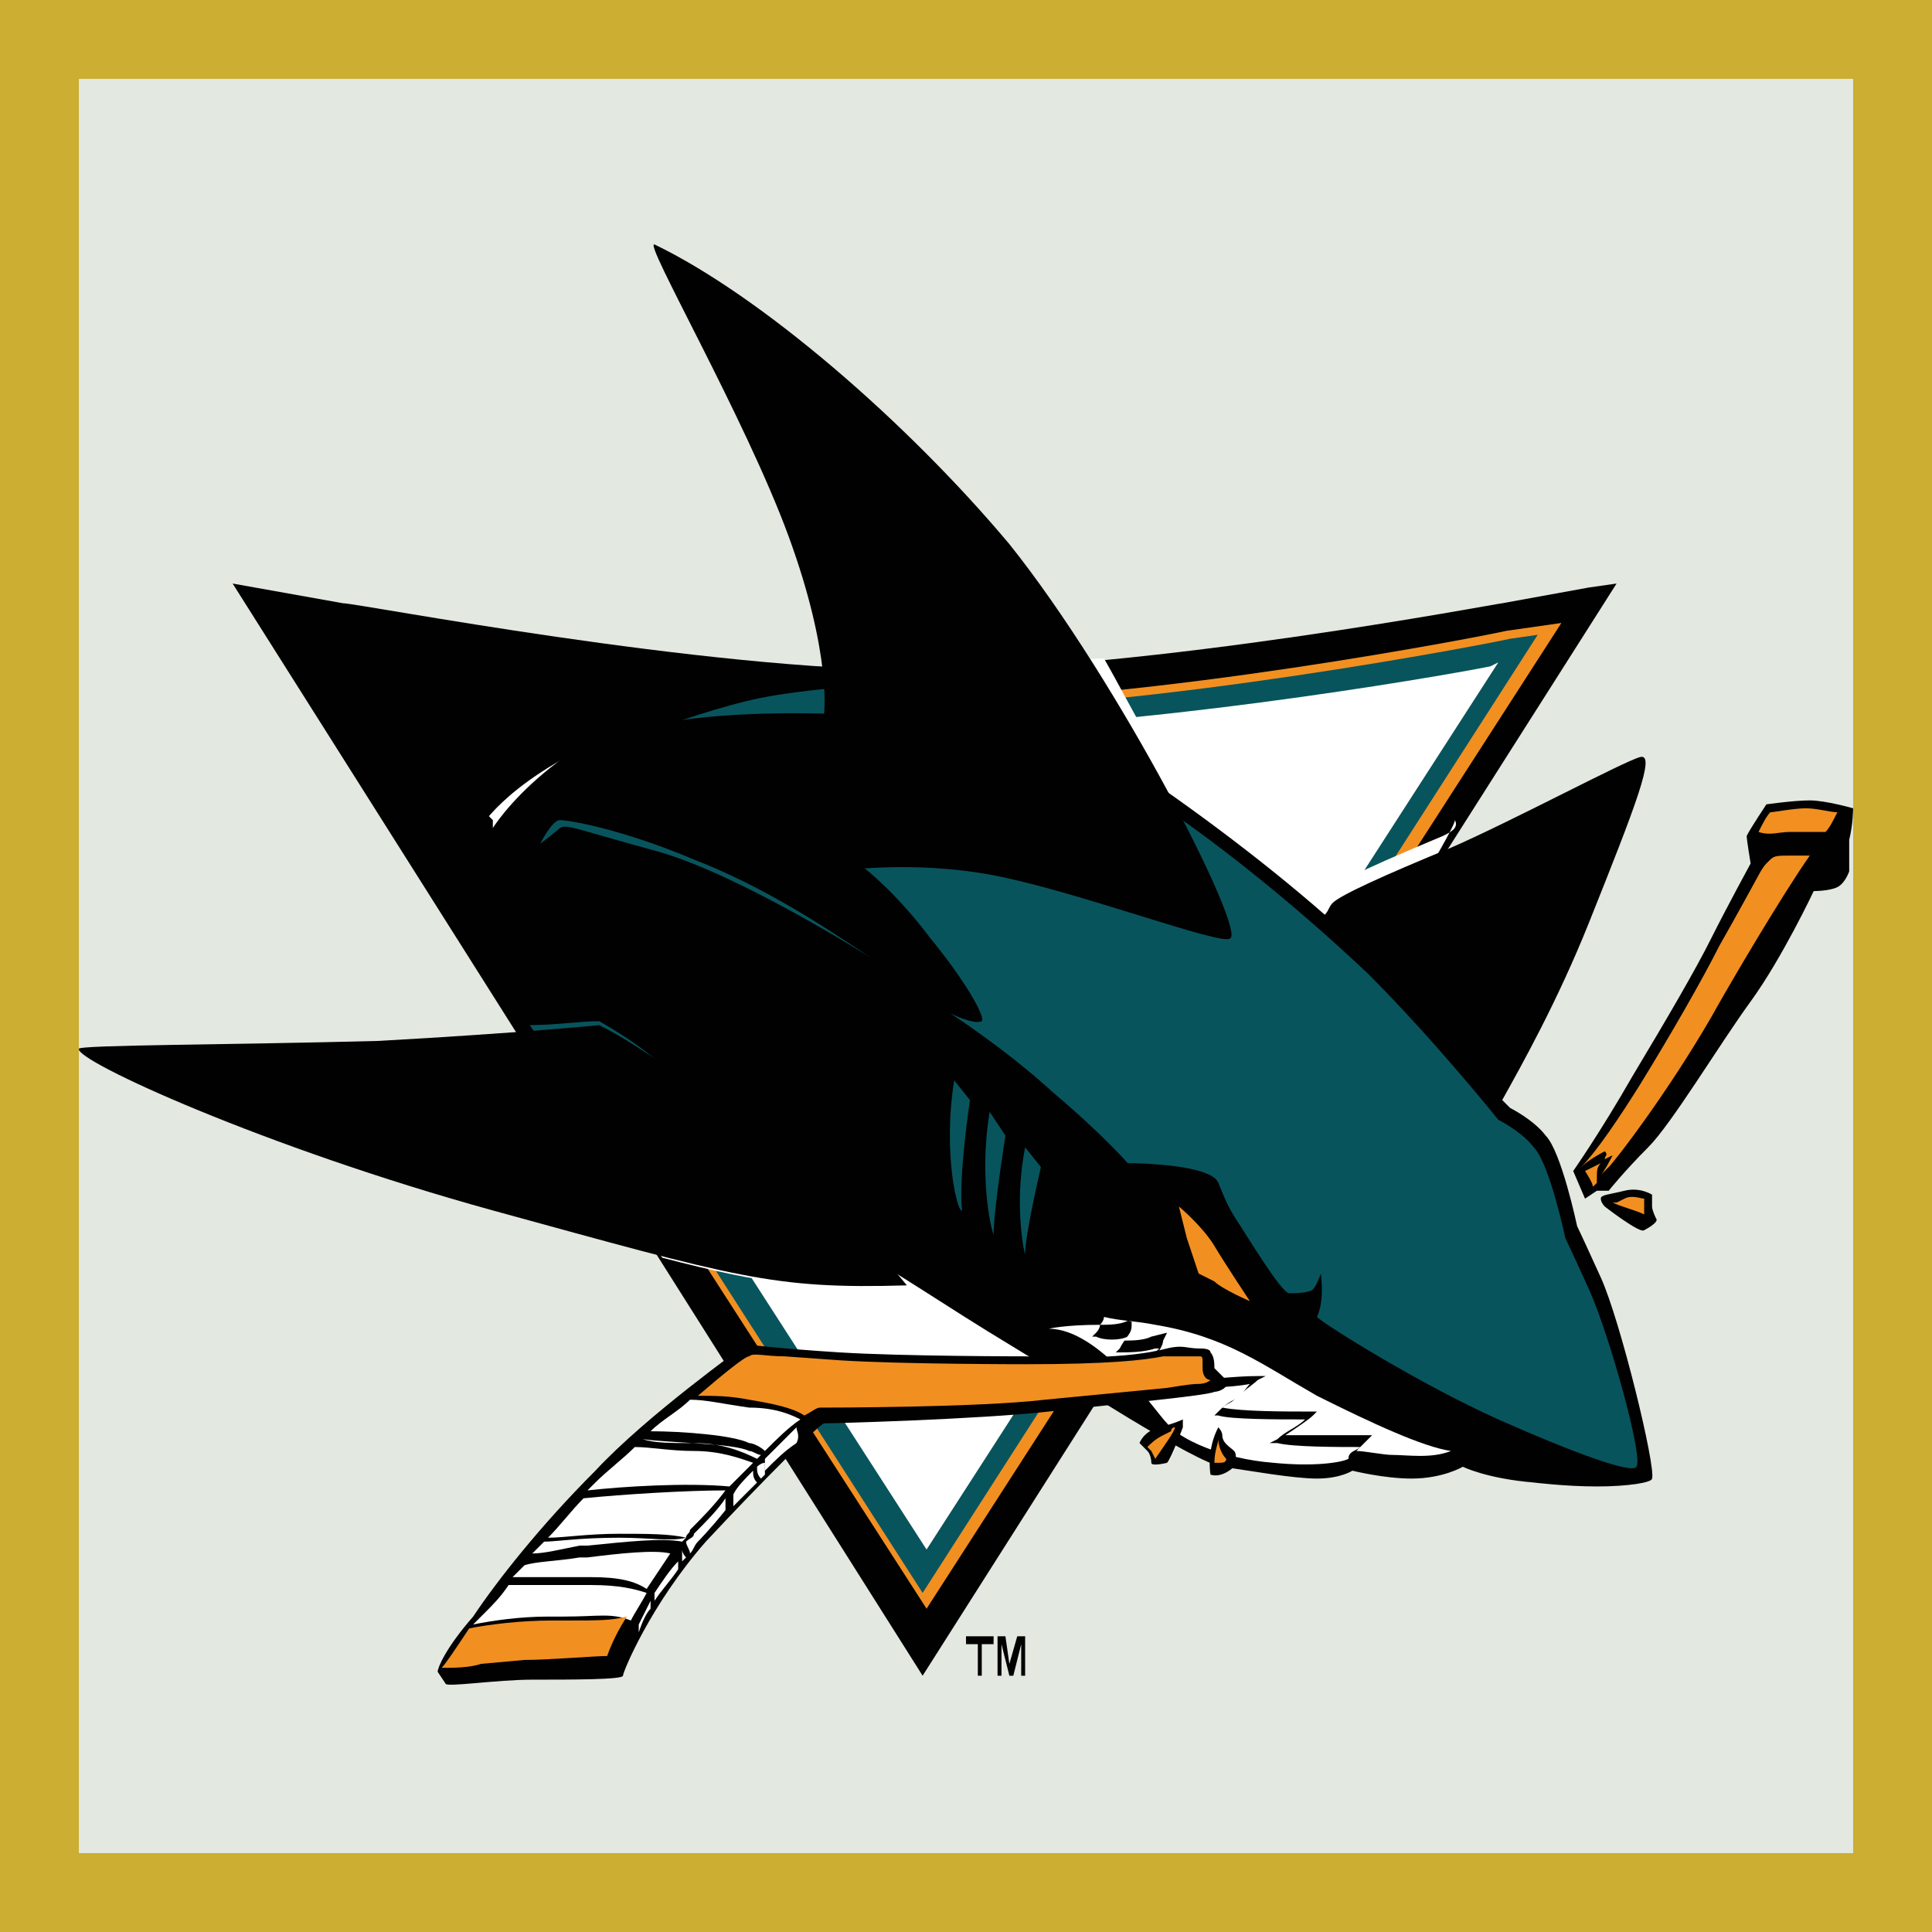
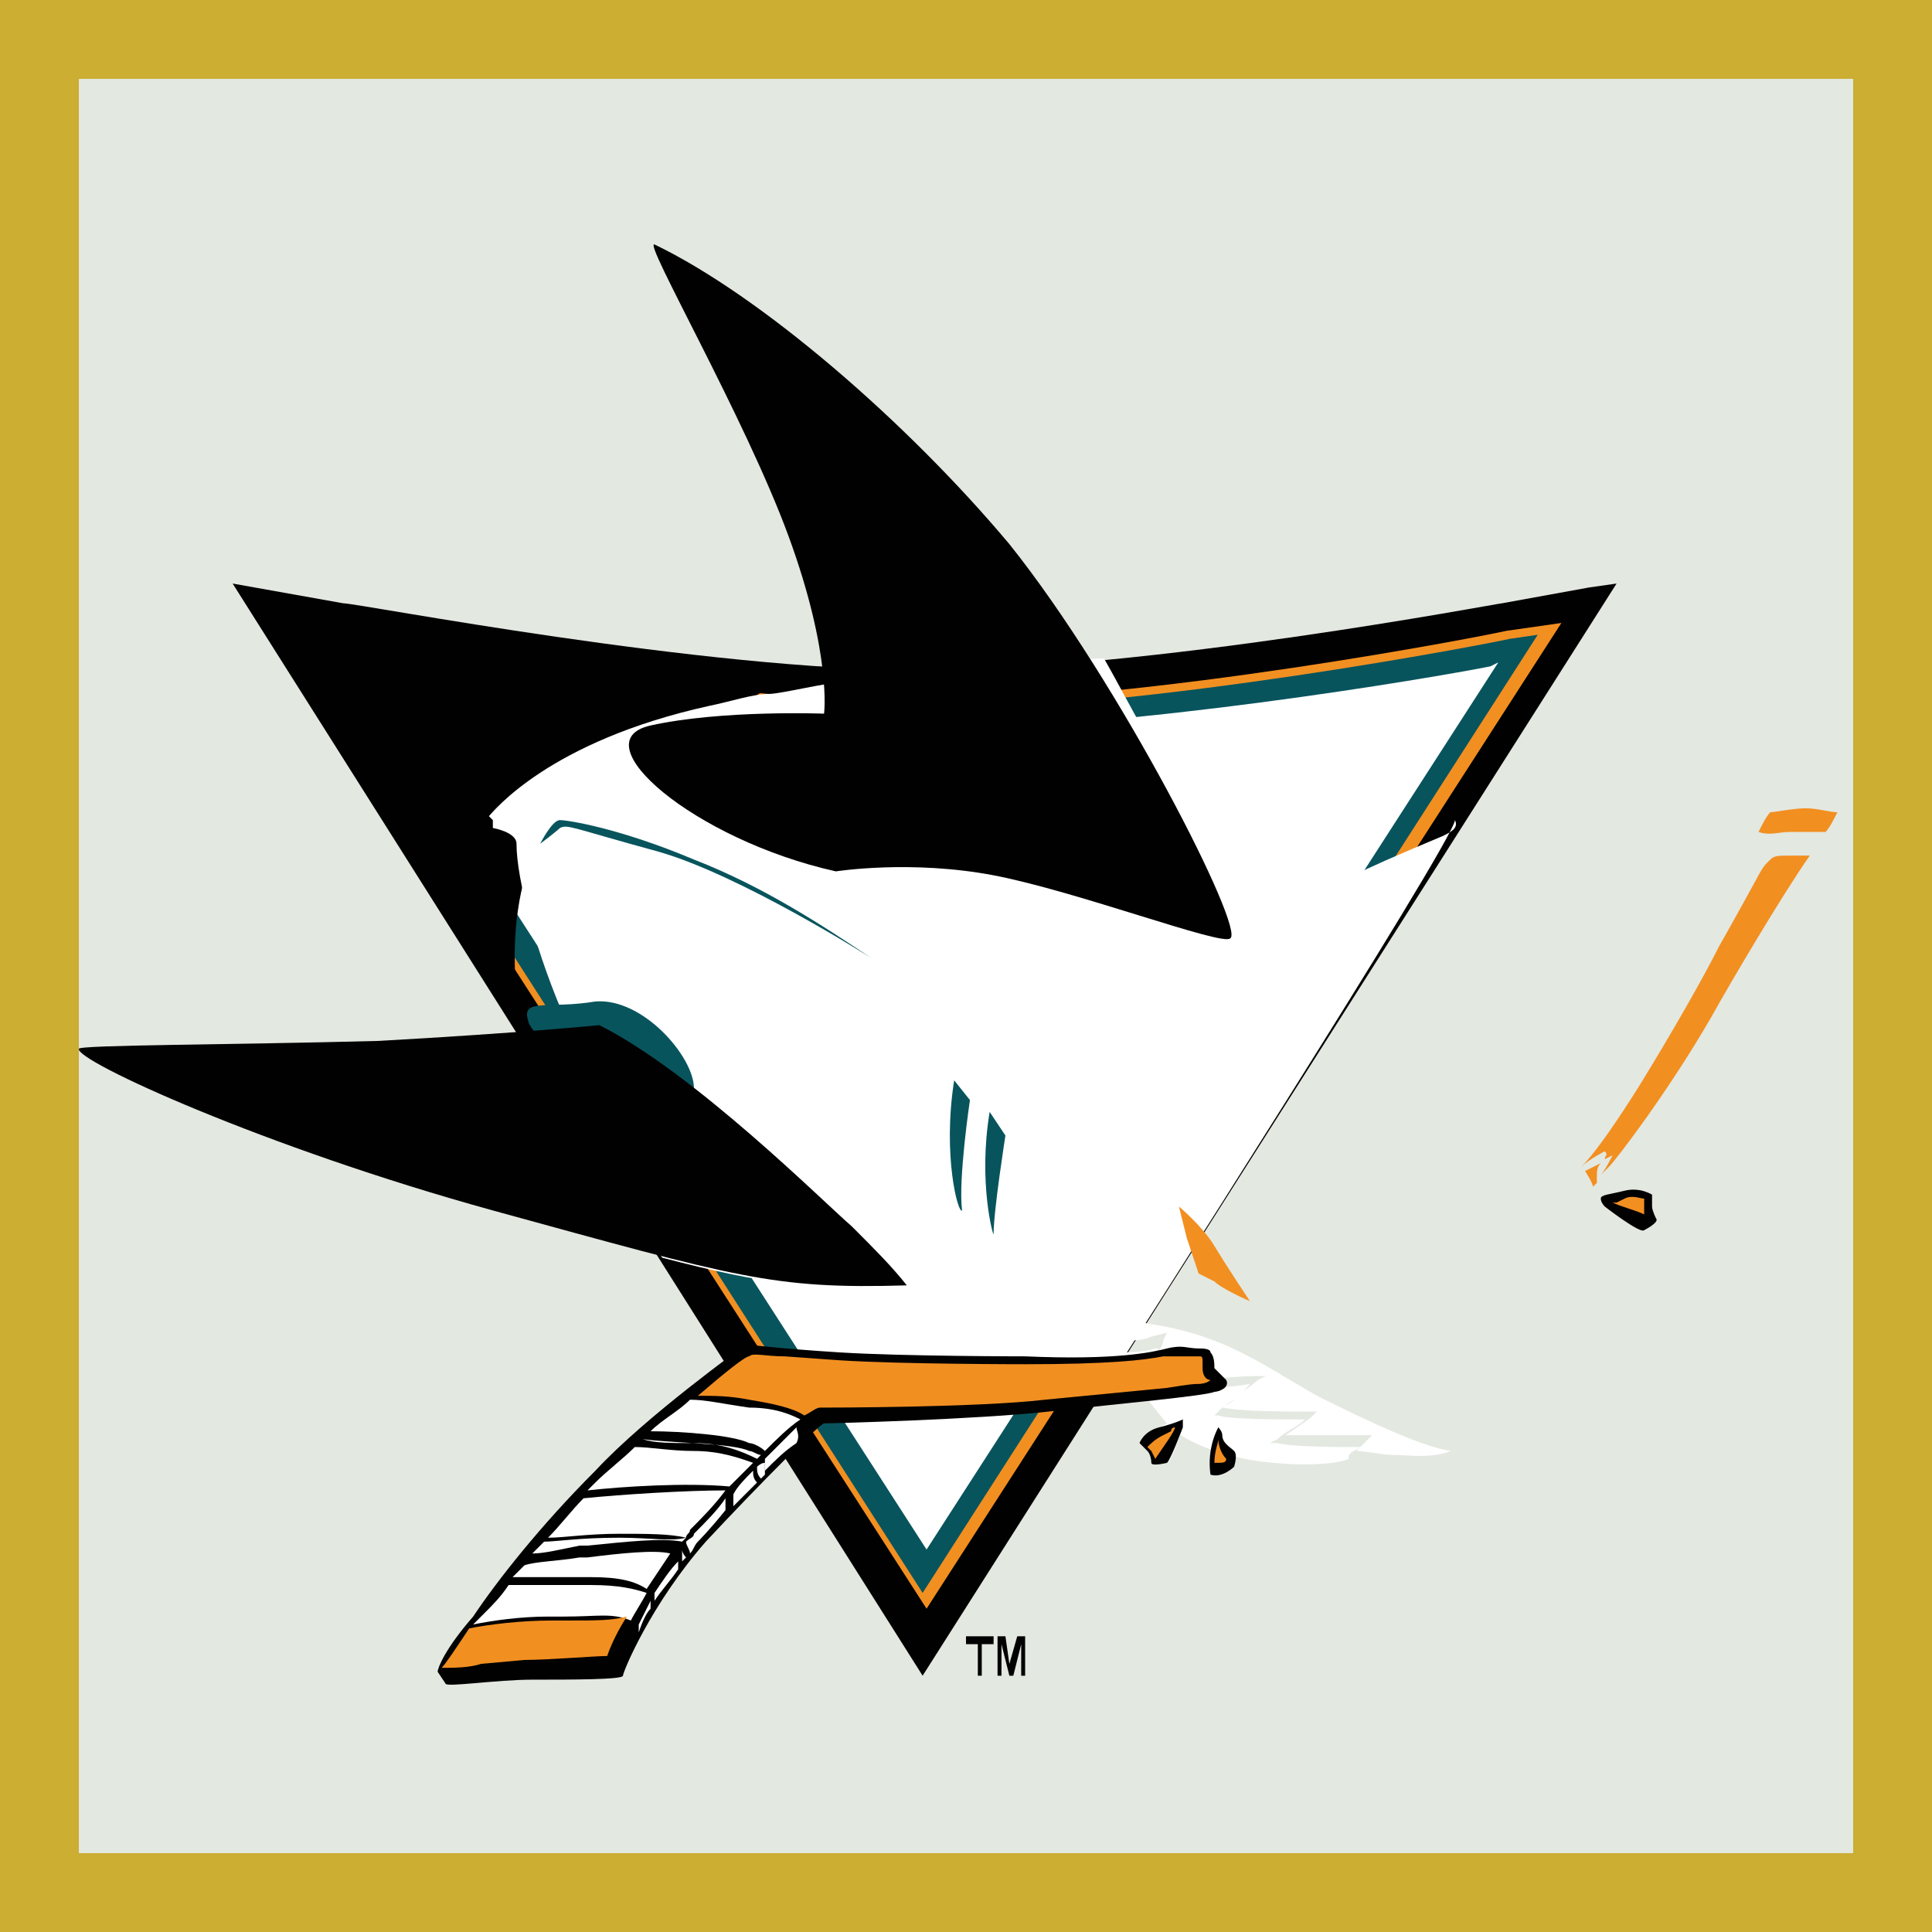
<svg xmlns="http://www.w3.org/2000/svg" xmlns:xlink="http://www.w3.org/1999/xlink" version="1.1" id="Layer_1" x="0px" y="0px" viewBox="0 0 49 49" style="enable-background:new 0 0 49 49;" xml:space="preserve">
  <rect x="0" y="0" width="49" height="49" fill="#808080" stroke="none" />
  <style type="text/css">
	.st0{fill:#E3E8E1;}
	.st1{clip-path:url(#SVGID_2_);fill:#FFFFFF;}
	.st2{clip-path:url(#SVGID_2_);fill:#010101;}
	.st3{clip-path:url(#SVGID_2_);fill:#F28F21;}
	.st4{clip-path:url(#SVGID_2_);fill:#08545D;}
	.st5{clip-path:url(#SVGID_4_);fill:#08545D;}
	.st6{clip-path:url(#SVGID_4_);fill:#010101;}
	.st7{clip-path:url(#SVGID_6_);fill:#FFFFFF;}
	.st8{clip-path:url(#SVGID_6_);fill:#F28F21;}
	.st9{clip-path:url(#SVGID_6_);fill:#010101;}
	.st10{clip-path:url(#SVGID_8_);fill:none;stroke:#CBAE32;stroke-width:2;}
</style>
  <polygon class="st0" points="47,1 2,1 1,1 1,2 1,47 1,48 2,48 47,48 48,48 48,47 48,2 48,1 " />
  <g>
    <defs>
      <rect id="SVGID_1_" x="2" y="2" width="45" height="45" />
    </defs>
    <clipPath id="SVGID_2_">
      <use xlink:href="#SVGID_1_" style="overflow:visible;" />
    </clipPath>
    <path class="st1" d="M31.3,36.8c-0.1-0.1-0.3-0.2-0.3-0.4c0-0.1-0.1-0.2-0.1-0.2c0,0-0.3,0.5-0.2,1.2c0.3,0.1,0.6-0.2,0.6-0.2   S31.4,36.9,31.3,36.8 M29.4,36.2c-0.4,0.1-0.5,0.4-0.5,0.4s0.1,0.1,0.2,0.2c0.1,0.1,0.1,0.3,0.1,0.3c0,0,0.4,0,0.4,0   c0.1,0,0.4-0.9,0.4-0.9s0.1-0.2,0-0.2S29.8,36,29.4,36.2" />
    <path class="st2" d="M40.3,14.9l-2.2,0.4c-0.1,0-9,1.7-14.7,1.7c-5.6,0-14.3-1.7-14.7-1.7l-2.8-0.5l17.5,27.7L41,14.8L40.3,14.9z" />
    <path class="st3" d="M38.2,16c-0.4,0.1-9.1,1.8-14.8,1.8C17.8,17.8,9,16.1,8.6,16l-1.2-0.2l16.1,25l16.1-25L38.2,16z" />
-     <path class="st4" d="M38.3,16.2L38.3,16.2c-0.4,0.1-9.2,1.8-14.8,1.8c-5.7,0-14.5-1.7-14.9-1.8l-0.8-0.1l15.6,24.3L39,16.1   L38.3,16.2z" />
+     <path class="st4" d="M38.3,16.2c-0.4,0.1-9.2,1.8-14.8,1.8c-5.7,0-14.5-1.7-14.9-1.8l-0.8-0.1l15.6,24.3L39,16.1   L38.3,16.2z" />
    <path class="st1" d="M37.8,16.9c-1.5,0.3-9.2,1.6-14.3,1.6c-5.2,0-12.8-1.4-14.3-1.7l-0.2,0l14.5,22.5L38,16.8L37.8,16.9z" />
    <path class="st2" d="M6.8,15.4l6.3,9.8c0,0-0.5-4,1.8-5c2.2-1,4.9-3,4.9-3L6.8,15.4z" />
    <path class="st1" d="M36.6,21.2c-2.4,1-2.9,1.3-3.1,1.5c0,0,0,0,0,0c-1.7-1.5-3.6-2.9-5.4-4c0,0,1.2,0,0.9-0.2   c-0.3-0.5-0.6-1.1-1-1.8c-0.7,0-3.2,0.3-4.7,0.3c-0.7,0-1.4,0-2.1-0.1c0.1,0.1,0.1,0.3,0.2,0.4c-0.4,0-1.6,0.3-1.9,0.3   c-0.4,0-1,0.2-1.5,0.3c-4.1,0.9-5.5,2.7-5.6,2.8l0.1,0.1l0,0.2c0,0,0.6,0.1,0.6,0.4c0,0.9,0.5,2.8,1.3,4.6c-0.4,0,2.5,5.4,2,5.4   l0.4,0.5c2.7,0.7,3.7,0.8,6.2,0.7c0,0,0.1,0,0.3,0c0.6,0.4,1.4,0.9,2.1,1.3c0.4,0.3,1,0.6,1.6,1c0.3,0.2,1-0.2,1.2,0   c0,0,8.7-13.6,8.7-14.1C37,21,36.8,21.1,36.6,21.2" />
    <path class="st4" d="M13.4,25.9c0,0.1,0.2,0.3,0.3,0.5c0.7,0,1.3-0.1,1.8-0.1c0,0,2.1,2.1,2.1,1.3c0-0.8-1.3-2.3-2.5-2.2   C13.9,25.6,13.2,25.3,13.4,25.9" />
-     <path class="st2" d="M40.6,32.4c-0.5-1.1-0.6-1.3-0.6-1.3s-0.4-1.9-0.8-2.3c-0.3-0.4-0.9-0.7-0.9-0.7s-0.1-0.1-0.2-0.2   c0.5-0.9,1.4-2.5,2.2-4.5c1.2-3,1.7-4.3,1.3-4.2s-3.2,1.6-4.8,2.3c-1.7,0.7-2.8,1.2-3,1.4c-0.1,0.1-0.1,0.2-0.2,0.3   C32,21.8,30,20.3,28,19c-2.6-1.7-3-1.8-4.2-1.9c-1.2-0.1-3.4,0-4.5,0.2c-0.4,0.1-0.8,0.2-1.2,0.3c-4,0.8-5.6,3.4-5.6,3.4   s-0.2,2.4,0.9,5c0.7,0,1.3-0.1,1.8-0.1c2.6,1.5,2.2,2.2,1.4,2.6c1.2,0.9,3.2,2.5,3.6,2.6c0.6,0.2,1.2,0.5,1.5,0.6   c0.8,0.4,2.4,1.5,3.9,2.4c1.5,0.9,4.7,3,5.4,3.1c0.7,0.1,1.8,0.3,2.4,0.3c0.6,0,0.9-0.2,0.9-0.2s0.8,0.2,1.5,0.2   c0.8,0,1.3-0.3,1.3-0.3s0.6,0.3,1.8,0.4c0,0,0.8,0.1,1.6,0.1c0.8,0,1.4-0.1,1.4-0.2C42,37.2,41.1,33.5,40.6,32.4" />
    <path class="st1" d="M34.5,36.7c-0.6,0-1.7,0-2.1-0.1l-0.2,0l0.2-0.1c0.2-0.2,0.5-0.3,0.7-0.5c-0.7,0-1.9,0-2.2-0.1l-0.1,0l0.1-0.1   c0.1-0.1,0.2-0.2,0.4-0.3c0.2-0.1,0.3-0.3,0.4-0.4c-0.5,0.1-1.3,0.1-1.7,0.1l-0.2,0l0.1-0.1c0.1-0.1,0.3-0.4,0.4-0.6c0,0,0,0,0,0   c-0.4,0.1-1,0.2-1.2,0.2l-0.1,0l0.1-0.1c0.1-0.2,0.2-0.3,0.3-0.4c-0.1,0-0.1,0-0.1,0c-0.3,0.1-0.7,0.1-0.9,0.1l-0.1,0l0.1-0.1   c0.1-0.2,0.2-0.3,0.2-0.3c-0.2,0.1-0.6,0.1-0.8,0l-0.1,0l0.1-0.1c0.1-0.1,0.1-0.2,0.1-0.2c-0.9,0-1.3,0.1-1.3,0.1   c1.3,0,2.7,2.1,3,2.4c0.3,0.4,1.4,0.9,2.7,1c1,0.1,1.7,0,1.9-0.1C34.2,36.8,34.4,36.8,34.5,36.7" />
    <path class="st1" d="M33.4,35.4c-1.4-0.8-2.3-1.5-4.1-1.8c-0.5-0.1-0.9-0.1-1.3-0.2c0,0.1-0.1,0.2-0.1,0.2c0.2,0,0.5,0,0.7-0.1   l0.1,0v0.1c0,0.1,0,0.2-0.2,0.4c0.2,0,0.5,0,0.7-0.1l0.4-0.1L29.5,34c0,0.1-0.1,0.3-0.3,0.5c0.3,0,0.7-0.1,1.1-0.2l0.3,0l0,0.1   c-0.1,0.2-0.3,0.5-0.4,0.6c0.4,0,1.1-0.1,1.7-0.1l0.2,0L31.9,35c-0.1,0.1-0.4,0.3-0.6,0.5c-0.1,0.1-0.2,0.1-0.3,0.2   c0.5,0.1,1.6,0.1,2.2,0.1l0.2,0l-0.1,0.1c-0.1,0.1-0.4,0.3-0.7,0.5c0.5,0,1.4,0,1.9,0h0.3l-0.1,0.1c-0.1,0.1-0.2,0.2-0.3,0.3   c0.2,0,0.7,0.1,0.9,0.1c0.4,0,1,0.1,1.5-0.1C36.1,36.7,34.8,36.1,33.4,35.4" />
-     <path class="st4" d="M21.9,22c0,0,0.8,0.6,1.7,1.8c0.9,1.1,1.4,2,1.3,2.1c-0.2,0.1-0.8-0.2-0.8-0.2s1.4,0.9,2.6,2   c1.3,1.1,1.9,1.8,1.9,1.8s2.1,0,2.3,0.5c0.2,0.5,0.3,0.7,0.5,1c0.2,0.3,1.1,1.8,1.3,1.8c0.1,0,0.5,0,0.6-0.1   c0.1-0.1,0.2-0.4,0.2-0.4s0.1,0.7-0.1,1.1c0.2,0.2,2.6,1.7,4.6,2.6c1.8,0.8,3.4,1.4,3.5,1.2c0.2-0.2-0.7-3.4-1.2-4.5   c-0.5-1.1-0.6-1.3-0.6-1.3s-0.4-1.9-0.8-2.3c-0.3-0.4-0.9-0.7-0.9-0.7s-1.6-2-3.3-3.7c-1.8-1.7-4.3-3.8-7-5.4   c-2.6-1.7-3-1.8-4.2-1.9c-1.2-0.1-3.2,0.1-4.2,0.3s-2.4,0.7-2.4,0.7s1.4,0.7,2.9,1.9L21.9,22z" />
    <path class="st3" d="M29.9,30.6c0,0,0.6,0.5,0.9,1c0.3,0.5,0.9,1.4,0.9,1.4s-0.7-0.3-0.9-0.5c-0.2-0.1-0.4-0.2-0.4-0.2   s-0.2-0.6-0.3-0.9C30,31,29.9,30.6,29.9,30.6" />
-     <path class="st4" d="M26,29.1l0.4,0.5c0,0-0.4,1.7-0.4,2.2C26,31.9,25.7,30.6,26,29.1" />
    <path class="st4" d="M25.1,28.2l0.4,0.6c0,0-0.3,1.9-0.3,2.5C25.2,31.4,24.8,30,25.1,28.2" />
    <path class="st4" d="M24.2,27.4l0.4,0.5c0,0-0.3,2-0.2,2.8C24.3,30.8,23.9,29.3,24.2,27.4" />
  </g>
  <g>
    <defs>
      <rect id="SVGID_3_" x="2" y="6.2" width="45" height="36.6" />
    </defs>
    <clipPath id="SVGID_4_">
      <use xlink:href="#SVGID_3_" style="overflow:visible;" />
    </clipPath>
    <path class="st5" d="M22.1,24.3c0,0-3.3-2.1-5.4-2.7c-2.2-0.6-2.3-0.7-2.5-0.6c-0.1,0.1-0.5,0.4-0.5,0.4s0.3-0.6,0.5-0.6   c0.2,0,1.5,0.2,3.4,1C19.4,22.5,20.9,23.5,22.1,24.3" />
    <path class="st6" d="M15.2,26c0,0-2,0.2-5.6,0.4C5.9,26.5,2,26.5,2,26.6c-0.1,0.3,4.7,2.5,10.5,4.1c6.2,1.7,7.1,2,10.5,1.9   c-0.4-0.5-0.8-0.9-1.4-1.5C20.9,30.5,17.6,27.2,15.2,26" />
    <path class="st6" d="M21.2,22.1c0,0,1.9-0.3,4,0.1c2.1,0.4,5.8,1.8,6,1.6c0.4-0.2-2.8-6.5-5.6-10c-2.6-3.1-6.3-6.3-9-7.6   c-0.3-0.1,2.3,4.4,3.4,7.4c1.1,3,0.9,4.5,0.9,4.5s-2.6-0.1-4.4,0.3C14.7,18.8,17.6,21.3,21.2,22.1" />
    <path class="st6" d="M31.1,35c0,0-0.2-0.2-0.3-0.3c0-0.1,0-0.3-0.1-0.4c0-0.1-0.2-0.1-0.3-0.1c-0.3,0-0.4-0.1-0.8,0   c-0.4,0.1-1.3,0.3-3.6,0.2c0,0-3.1,0-4.7-0.1c-1.6-0.1-2.3-0.2-2.4-0.2c-0.1,0.1-2.5,1.8-3.8,3.2c-1.4,1.4-2.5,2.8-3.1,3.7   c-0.7,0.8-0.9,1.3-0.9,1.4c0,0,0.2,0.3,0.2,0.3c0,0.1,1.3-0.1,2.2-0.1c1,0,2.3,0,2.3-0.1c0-0.1,0.7-1.8,2.1-3.4c1.4-1.5,2.9-3,3-3   c0.2,0,3.9-0.1,5.7-0.3c1.8-0.2,4-0.4,4.2-0.5C30.9,35.3,31.2,35.2,31.1,35" />
  </g>
  <g>
    <defs>
      <rect id="SVGID_5_" x="2" y="2" width="45" height="45" />
    </defs>
    <clipPath id="SVGID_6_">
      <use xlink:href="#SVGID_5_" style="overflow:visible;" />
    </clipPath>
    <path class="st7" d="M17.6,36.8c-0.6,0-1.1-0.1-1.5-0.1c-0.3,0.3-0.7,0.6-1,0.9c-0.1,0.1-0.1,0.1-0.2,0.2c0.9-0.1,2.5-0.2,3.6-0.1   c0.2-0.2,0.4-0.4,0.6-0.6C18.8,37,18.3,36.8,17.6,36.8" />
    <path class="st7" d="M14.8,38c-0.3,0.3-0.6,0.7-0.9,1c0.4,0,1-0.1,1.8-0.1c0.7,0,1.3,0,1.7,0.1c0-0.1,0.1-0.1,0.1-0.2l0,0   c0.3-0.3,0.6-0.6,0.9-1C17.4,37.8,15.8,37.9,14.8,38" />
    <path class="st7" d="M15.7,39c-1,0-1.6,0.1-1.9,0.1c-0.1,0.1-0.2,0.2-0.3,0.3c0.3,0,0.7-0.1,1.2-0.2l0.2,0c1-0.1,1.9-0.2,2.4-0.1   c0,0,0,0,0.1-0.1C17,39.1,16.5,39,15.7,39" />
    <path class="st7" d="M14.3,41c0.9,0,1.2-0.1,1.7,0.1c0.1-0.2,0.3-0.5,0.4-0.7c-0.3-0.1-0.7-0.2-1.4-0.2c-0.8,0-1.5,0-2.1,0   c-0.2,0.3-0.4,0.5-0.6,0.7l-0.3,0.3c0.5-0.1,1.2-0.2,1.9-0.2L14.3,41z" />
    <path class="st7" d="M14.9,39.5l-0.2,0c-0.6,0.1-1.1,0.1-1.4,0.2c-0.1,0.1-0.2,0.2-0.3,0.3c0.6,0,1.3,0,2,0c0.7,0,1.1,0.1,1.4,0.3   c0.2-0.3,0.4-0.6,0.6-0.9C16.6,39.3,15.7,39.4,14.9,39.5" />
    <path class="st7" d="M16.3,36.5C16.3,36.5,16.3,36.6,16.3,36.5c0.3,0.1,0.7,0.1,1.3,0.1c0.7,0,1.2,0.2,1.6,0.4c0,0,0.1-0.1,0.1-0.1   c-0.1,0-0.2-0.1-0.3-0.1C18.6,36.6,17,36.6,16.3,36.5" />
    <path class="st7" d="M17.5,35.5c-0.3,0.3-0.7,0.5-1,0.8c0.8,0,2.1,0.1,2.5,0.3c0.1,0,0.3,0.1,0.4,0.2c0.3-0.3,0.6-0.6,0.9-0.8   c-0.2-0.1-0.6-0.3-1.3-0.3C18.3,35.6,17.9,35.5,17.5,35.5" />
    <path class="st7" d="M16.6,40.4c0,0.1,0,0.1,0,0.2c0.2-0.3,0.4-0.5,0.6-0.8c0-0.1,0-0.1,0-0.2C17,39.8,16.8,40.1,16.6,40.4" />
    <path class="st7" d="M17.5,39.4c0.1-0.1,0.1-0.2,0.2-0.3c0,0,0.3-0.3,0.7-0.8c0-0.1,0-0.2,0-0.3c-0.2,0.3-0.5,0.6-0.8,0.9l0,0   c0,0.1-0.1,0.1-0.2,0.2C17.4,39.2,17.5,39.3,17.5,39.4" />
    <path class="st7" d="M19.2,37.2c0,0.1,0,0.2,0.1,0.3c0,0,0.1-0.1,0.1-0.1c0-0.1,0-0.2,0-0.3C19.3,37.1,19.2,37.2,19.2,37.2" />
    <path class="st7" d="M20.2,36.2c-0.2,0.2-0.5,0.5-0.8,0.8c0,0.1,0,0.2,0,0.3c0.3-0.3,0.5-0.5,0.8-0.7   C20.3,36.4,20.2,36.3,20.2,36.2" />
    <path class="st7" d="M16.5,40.8c0-0.1,0-0.1,0-0.2c-0.1,0.2-0.2,0.4-0.3,0.6c0,0.1,0,0.1,0,0.2C16.3,41.1,16.4,40.9,16.5,40.8" />
    <path class="st7" d="M19.1,37.3c-0.2,0.2-0.4,0.4-0.5,0.6c0,0.1,0,0.2,0,0.3c0.2-0.2,0.4-0.4,0.6-0.6   C19.1,37.5,19.1,37.4,19.1,37.3" />
    <path class="st7" d="M17.3,39.3C17.3,39.3,17.3,39.4,17.3,39.3c0,0.1,0,0.2,0,0.3c0,0,0,0,0.1-0.1C17.4,39.5,17.3,39.4,17.3,39.3" />
    <path class="st8" d="M30.7,35c-0.1,0-0.2-0.1-0.2-0.3l0-0.1c0-0.2,0-0.2-0.1-0.2c-0.1,0-0.2,0-0.3,0c-0.1,0-0.2,0-0.5,0l-0.1,0   c-0.5,0.1-1.4,0.2-3.5,0.2c0,0-3.2,0-4.7-0.1l-1.4-0.1c-0.5,0-0.8-0.1-0.9,0c-0.1,0-0.6,0.4-1.3,1c0.4,0,0.8,0,1.3,0.1   c0.6,0.1,1.1,0.2,1.4,0.4c0.2-0.1,0.3-0.2,0.4-0.2c0.2,0,4,0,5.7-0.2l3.1-0.3c0.6-0.1,0.7-0.1,0.8-0.1l0,0h0   C30.4,35.1,30.6,35.1,30.7,35C30.8,35,30.7,35,30.7,35" />
    <path class="st8" d="M14.3,41.1l-0.3,0c-0.8,0-1.6,0.1-2.1,0.2c-0.4,0.6-0.6,0.9-0.7,1c0.3,0,0.7,0,1-0.1l1.1-0.1   c0.6,0,1.8-0.1,2.1-0.1c0.1-0.3,0.3-0.7,0.5-1C15.5,41.1,15.2,41.1,14.3,41.1" />
-     <path class="st9" d="M46.9,21.3c0.1-0.4,0.1-0.8,0.1-0.8s-0.7-0.2-1.1-0.2c-0.4,0-1.1,0.1-1.1,0.1s-0.4,0.6-0.5,0.8   c0,0.1,0.1,0.7,0.1,0.7s-0.6,1.1-1,1.9c-0.4,0.8-1.1,2-2,3.5c-0.8,1.4-1.5,2.4-1.5,2.4l0.3,0.7l0.3-0.2l0.1,0l0.2,0   c0,0,0.4-0.5,1-1.1c0.6-0.6,1.8-2.6,2.6-3.7c0.8-1.1,1.6-2.8,1.6-2.8s0.4,0,0.6-0.1c0.2-0.1,0.3-0.4,0.3-0.4S46.9,21.7,46.9,21.3" />
    <path class="st8" d="M45.4,21.1c0,0,0.8,0,0.9,0c0.1-0.1,0.2-0.3,0.3-0.5c-0.2,0-0.5-0.1-0.8-0.1c-0.3,0-0.8,0.1-0.9,0.1   c-0.1,0.1-0.2,0.3-0.3,0.5C44.9,21.2,45.1,21.1,45.4,21.1" />
    <path class="st8" d="M40.7,29.2l0.1-0.1L40.7,29.2c0.1,0.1,0,0.1,0,0.2c0,0,0.2-0.1,0.2-0.1s-0.2,0.4-0.3,0.5c0,0,0.2-0.2,0.2-0.2   c0.2-0.2,1.5-1.9,2.6-3.8c0.5-0.9,1.8-3.1,2.5-4.1c-0.1,0-0.3,0-0.5,0c-0.3,0-0.4,0-0.5,0.1l-0.1,0.1c-0.1,0.1-0.2,0.3-0.2,0.3   c0,0-0.6,1.1-1,1.8c-0.4,0.8-1.2,2.2-2,3.5c-0.5,0.8-1.1,1.7-1.5,2.1C40.3,29.4,40.7,29.2,40.7,29.2" />
    <path class="st8" d="M40.6,29.5C40.6,29.5,40.5,29.5,40.6,29.5c-0.2,0.1-0.4,0.2-0.4,0.2c0,0,0.2,0.3,0.2,0.4c0,0,0.1-0.1,0.1-0.1   c0,0,0-0.1,0-0.1C40.5,29.7,40.5,29.6,40.6,29.5" />
    <path class="st9" d="M29.6,37.1c0,0-0.4,0.1-0.4,0c0,0,0-0.2-0.1-0.3c-0.1-0.1-0.2-0.2-0.2-0.2s0.1-0.3,0.5-0.4   c0.4-0.1,0.6-0.2,0.6-0.2c0,0,0,0.2,0,0.2S29.7,37,29.6,37.1" />
    <path class="st8" d="M29.8,36.2c0,0-0.1,0-0.1,0.1l-0.2,0.1c-0.2,0.1-0.3,0.2-0.4,0.3c0,0,0.1,0.1,0.1,0.1c0,0,0.1,0.2,0.1,0.2   C29.5,36.7,29.8,36.3,29.8,36.2" />
    <path class="st9" d="M41.7,31.2c0,0,0.4-0.2,0.3-0.3c0,0-0.1-0.2-0.1-0.3c0-0.1,0-0.3,0-0.3s-0.3-0.2-0.7-0.1   c-0.4,0.1-0.6,0.1-0.6,0.2c0,0.1,0.1,0.2,0.1,0.2S41.6,31.3,41.7,31.2" />
    <path class="st8" d="M40.9,30.5c0,0,0.1,0,0.1,0l0.2-0.1c0.2-0.1,0.4,0,0.5,0c0,0,0,0.1,0,0.2c0,0.1,0,0.1,0,0.2   C41.5,30.7,41.1,30.6,40.9,30.5" />
    <path class="st9" d="M31.3,36.8c-0.1-0.1-0.3-0.2-0.3-0.4c0-0.1-0.1-0.2-0.1-0.2c0,0-0.3,0.5-0.2,1.2c0.3,0.1,0.6-0.2,0.6-0.2   S31.4,36.9,31.3,36.8" />
    <path class="st8" d="M31.1,37L31.1,37L31.1,37c-0.1-0.1-0.2-0.3-0.2-0.5l0-0.1l0,0.1c0,0.1-0.1,0.3-0.1,0.6l0,0l0.1,0   C31,37.1,31.1,37.1,31.1,37" />
    <polygon class="st9" points="24.8,42.5 24.8,41.7 24.5,41.7 24.5,41.5 25.2,41.5 25.2,41.7 24.9,41.7 24.9,42.5  " />
    <polygon class="st9" points="25.3,42.5 25.3,41.5 25.5,41.5 25.6,42.2 25.8,41.5 26,41.5 26,42.5 25.9,42.5 25.9,41.7 25.7,42.5    25.6,42.5 25.4,41.7 25.4,42.5  " />
  </g>
  <g>
    <defs>
      <rect id="SVGID_7_" width="49" height="49" />
    </defs>
    <clipPath id="SVGID_8_">
      <use xlink:href="#SVGID_7_" style="overflow:visible;" />
    </clipPath>
    <polygon class="st10" points="1,2 1,47 1,48 2,48 47,48 48,48 48,47 48,2 48,1 47,1 2,1 1,1  " />
  </g>
</svg>